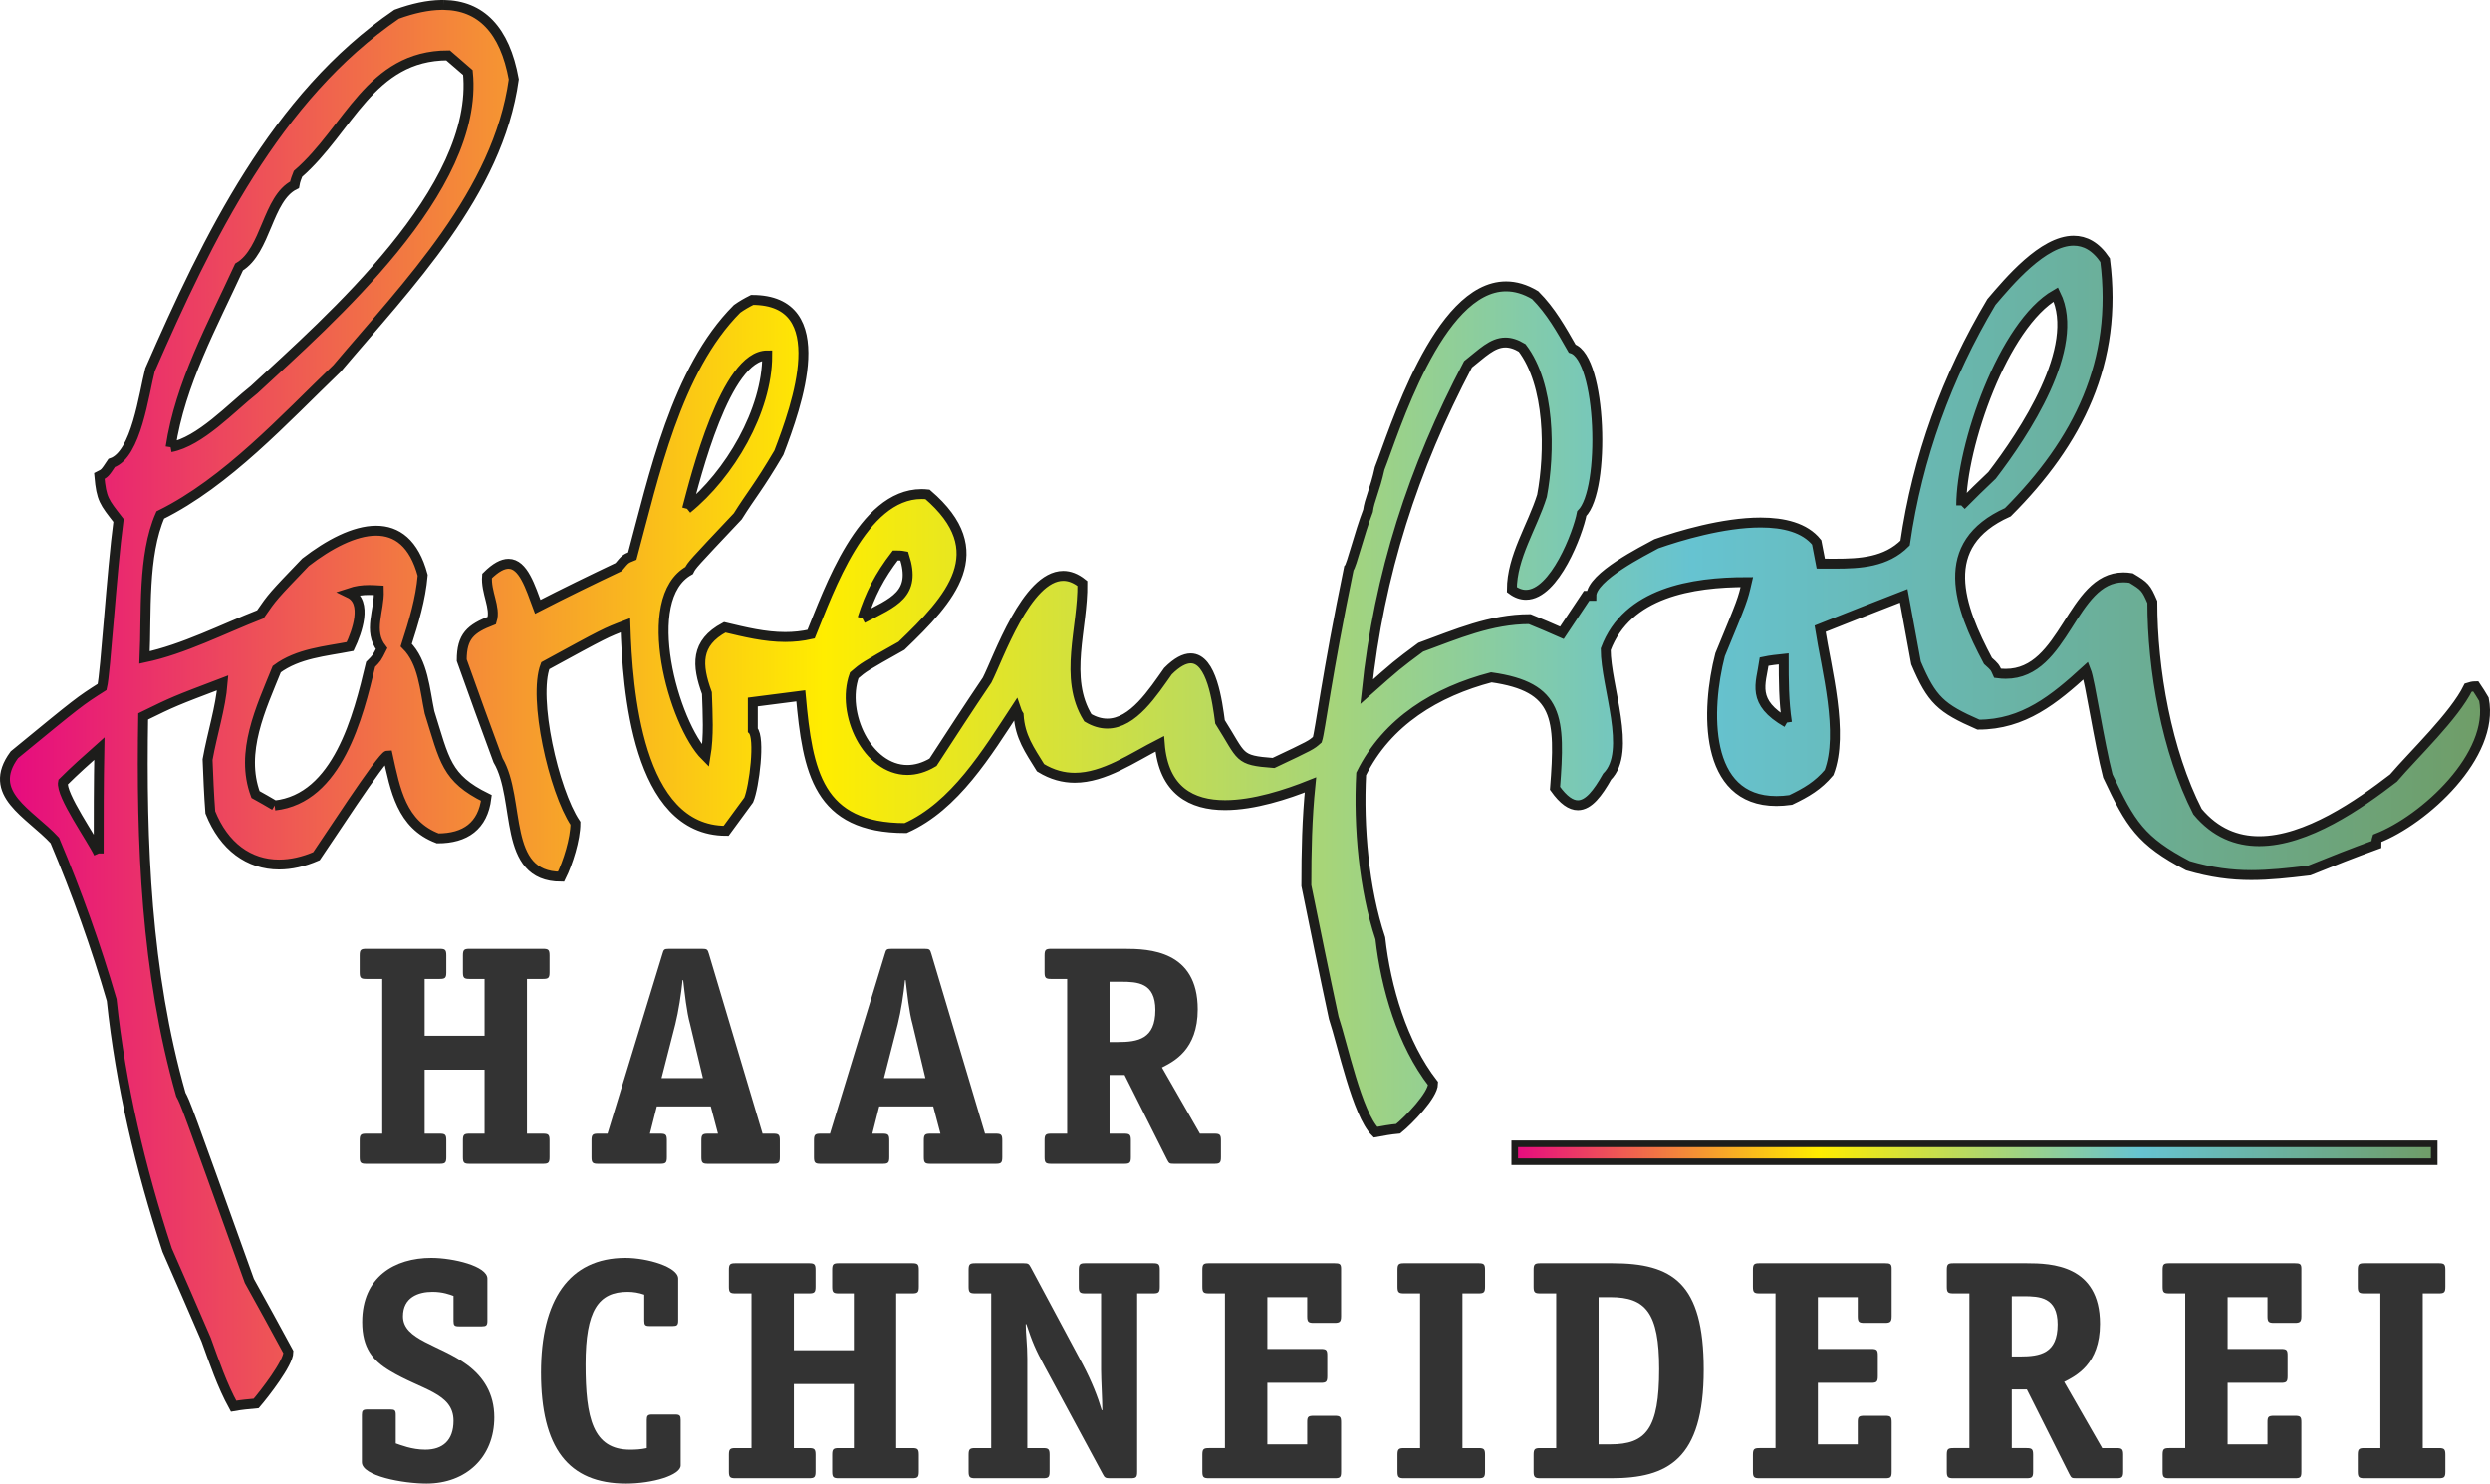
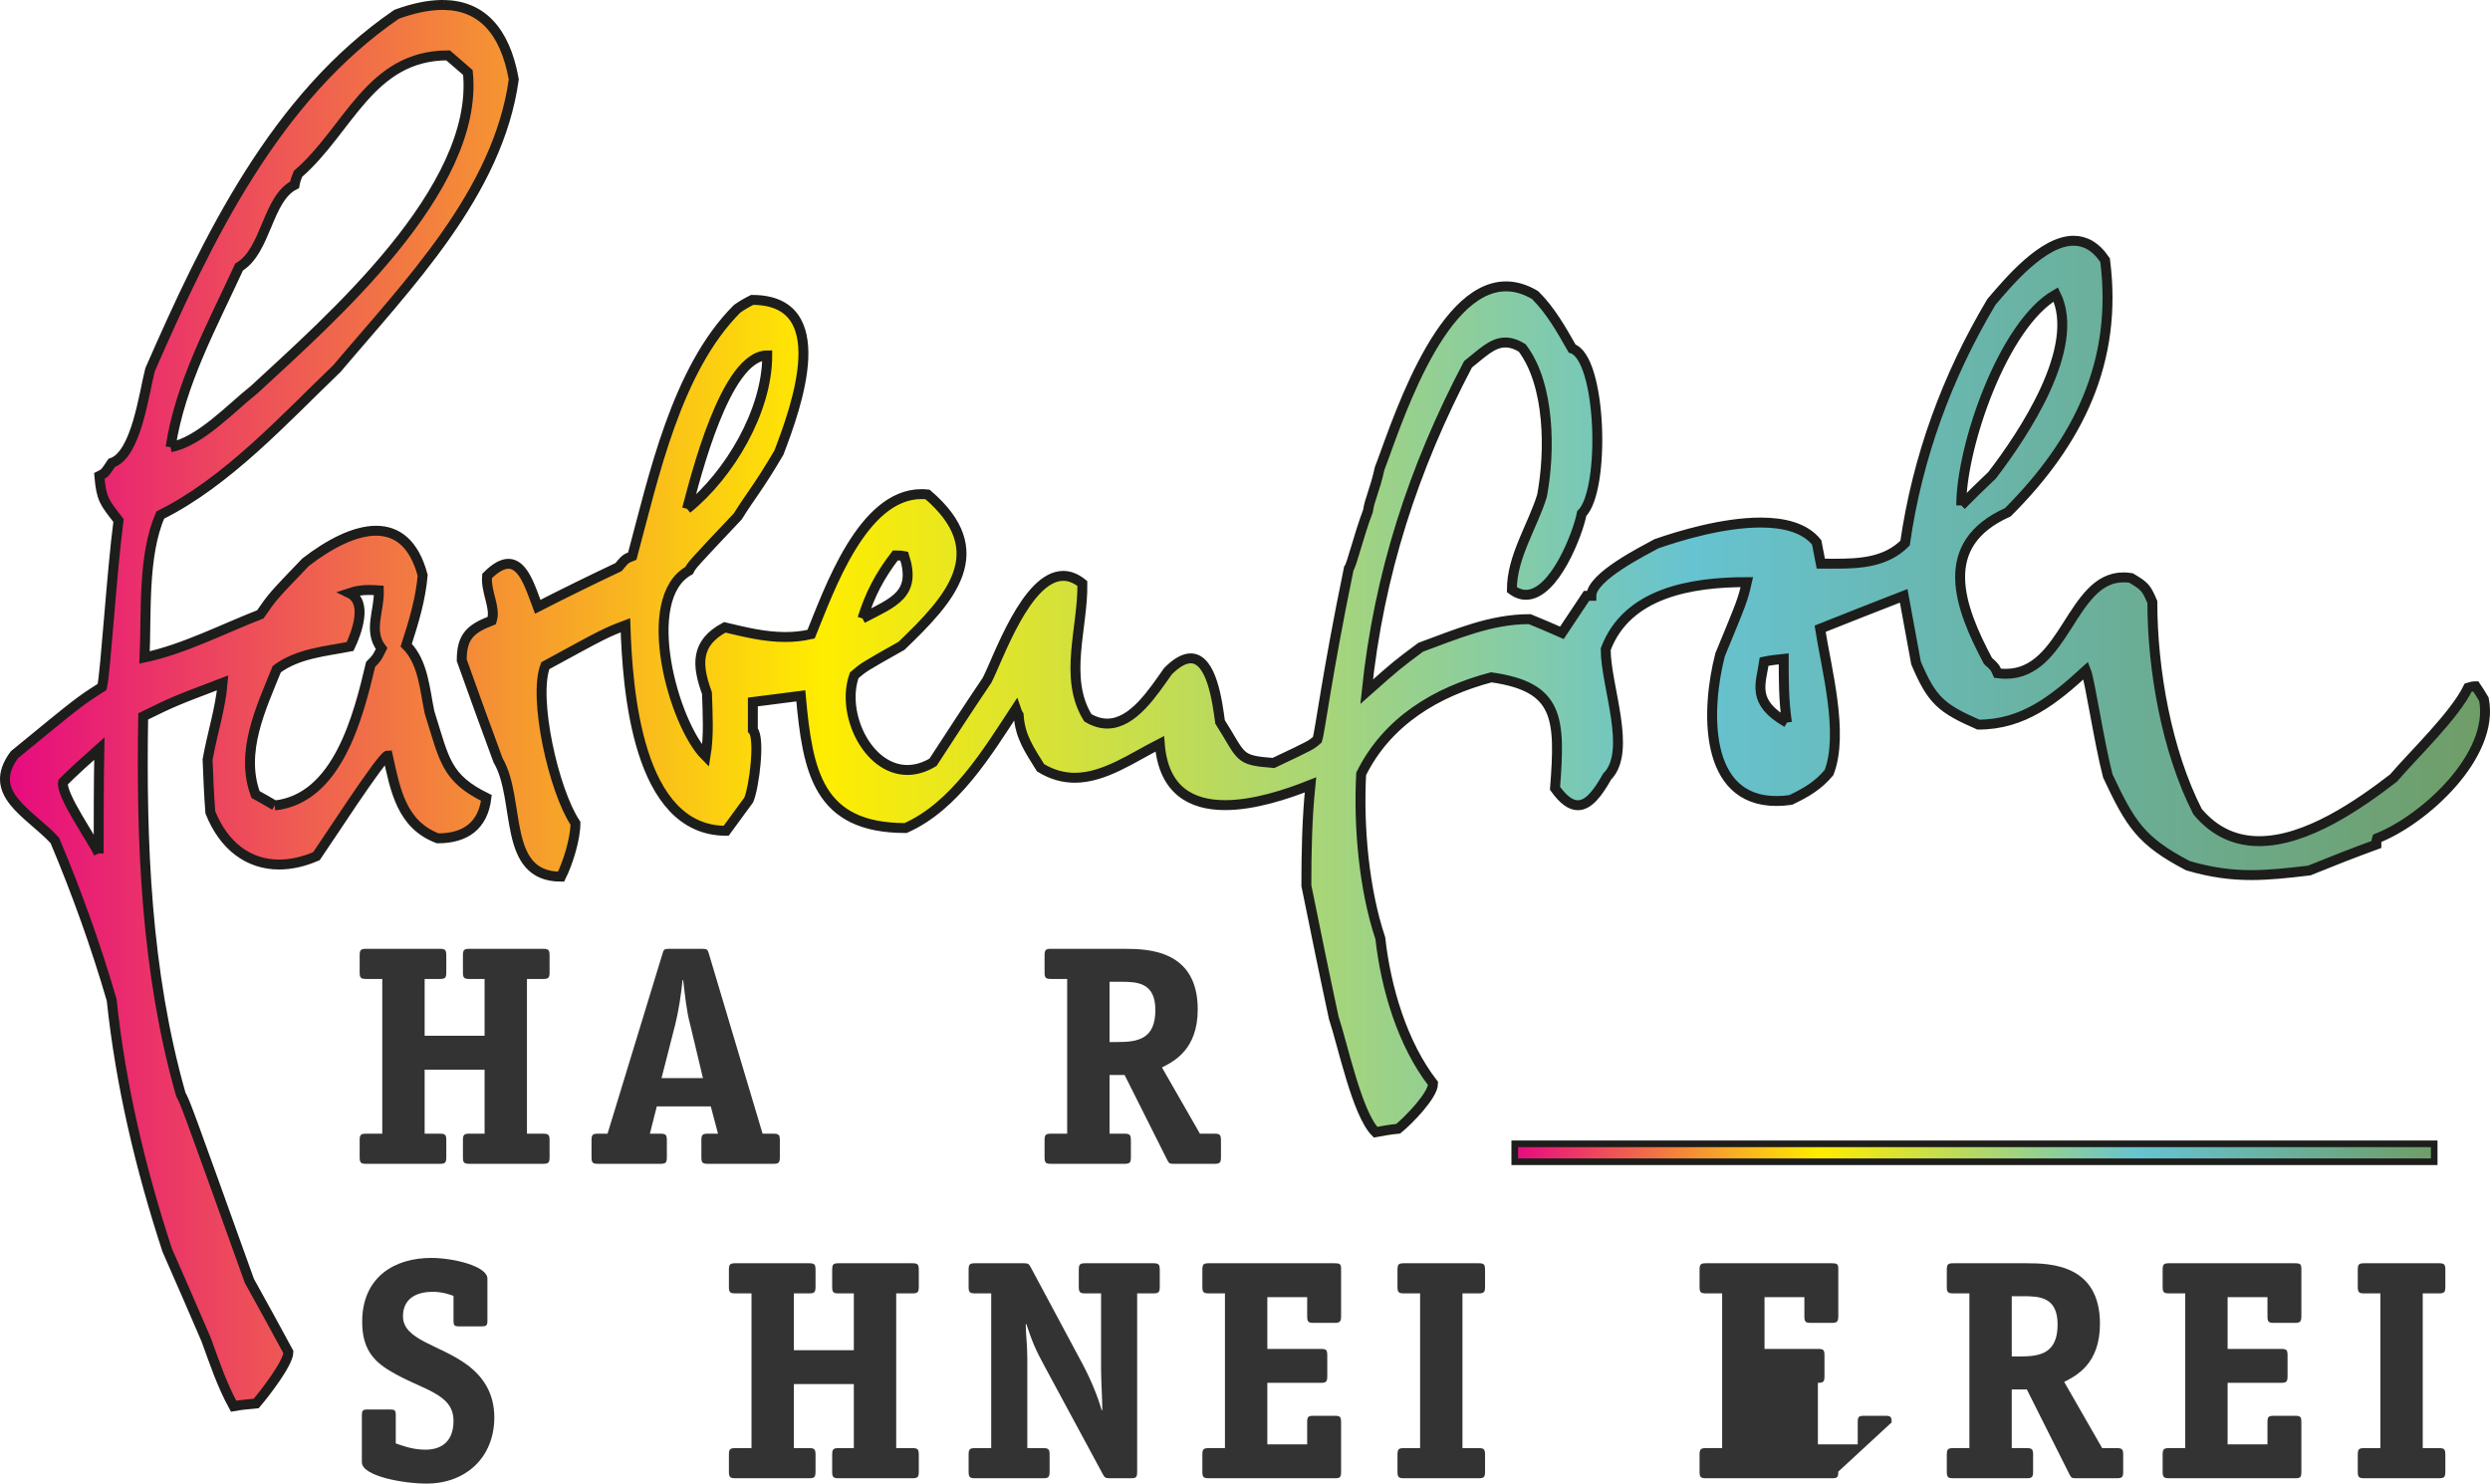
<svg xmlns="http://www.w3.org/2000/svg" xmlns:xlink="http://www.w3.org/1999/xlink" enable-background="new 0 0 753 448.661" height="448.661" viewBox="0 0 753 448.661" width="753">
  <linearGradient id="a">
    <stop offset="0" stop-color="#e60a80" />
    <stop offset=".33" stop-color="#ffed00" />
    <stop offset=".68" stop-color="#66c3d1" />
    <stop offset="1" stop-color="#6f9d67" />
  </linearGradient>
  <linearGradient id="b" gradientUnits="userSpaceOnUse" x1="1.5" x2="751.5" xlink:href="#a" y1="213.38" y2="213.38" />
  <linearGradient id="c" gradientUnits="userSpaceOnUse" x1="458.072" x2="736.123" xlink:href="#a" y1="348.624" y2="348.624" />
  <g fill="#333">
    <path d="m166.193 344.84c0-1.712-.378-1.994-1.993-1.994h-4.843v-46.794h4.843c1.614 0 1.993-.285 1.993-1.993v-5.127c0-1.707-.378-1.991-1.993-1.991h-22.212c-1.614 0-1.993.284-1.993 1.991v5.127c0 1.708.378 1.993 1.993 1.993h4.557v17.18h-18.129v-17.18h4.556c1.613 0 1.993-.285 1.993-1.993v-5.127c0-1.707-.379-1.991-1.993-1.991h-22.21c-1.614 0-1.995.284-1.995 1.991v5.127c0 1.708.38 1.993 1.995 1.993h4.84v46.794h-4.84c-1.614 0-1.995.282-1.995 1.994v5.124c0 1.709.38 1.996 1.995 1.996h22.21c1.613 0 1.993-.287 1.993-1.996v-5.124c0-1.712-.379-1.994-1.993-1.994h-4.556v-19.362h18.129v19.362h-4.557c-1.614 0-1.993.282-1.993 1.994v5.124c0 1.709.378 1.996 1.993 1.996h22.212c1.614 0 1.993-.287 1.993-1.996z" />
    <path d="m212.58 326.044h-12.529l4.177-16.325c.947-3.796 1.803-9.301 2.182-13.289h.191c.474 3.988 1.043 9.589 2.088 13.289zm23.254 18.796c0-1.712-.381-1.994-1.993-1.994h-3.228l-16.229-54.388c-.382-1.329-.57-1.518-2.088-1.518h-9.872c-1.614 0-1.71.188-2.088 1.518l-16.61 54.388h-2.849c-1.614 0-1.995.282-1.995 1.994v5.124c0 1.709.381 1.996 1.995 1.996h18.792c1.614 0 1.995-.287 1.995-1.996v-5.124c0-1.712-.381-1.994-1.995-1.994h-3.132l2.089-8.26h16.325l2.184 8.26h-3.037c-1.613 0-1.994.282-1.994 1.994v5.124c0 1.709.381 1.996 1.994 1.996h19.743c1.612 0 1.993-.287 1.993-1.996z" />
-     <path d="m279.848 326.044h-12.529l4.177-16.325c.949-3.796 1.804-9.301 2.182-13.289h.191c.475 3.988 1.045 9.589 2.088 13.289zm23.255 18.796c0-1.712-.382-1.994-1.992-1.994h-3.229l-16.23-54.388c-.38-1.329-.569-1.518-2.088-1.518h-9.872c-1.614 0-1.71.188-2.088 1.518l-16.61 54.388h-2.848c-1.614 0-1.994.282-1.994 1.994v5.124c0 1.709.38 1.996 1.994 1.996h18.792c1.615 0 1.995-.287 1.995-1.996v-5.124c0-1.712-.38-1.994-1.995-1.994h-3.133l2.089-8.26h16.325l2.184 8.26h-3.036c-1.614 0-1.994.282-1.994 1.994v5.124c0 1.709.38 1.996 1.994 1.996h19.744c1.61 0 1.992-.287 1.992-1.996z" />
    <path d="m369.231 344.84c0-1.709-.38-1.994-1.993-1.994h-4.366l-11.485-20.026c3.512-1.807 10.819-5.317 10.819-17.563 0-17.843-14.807-18.316-22.116-18.316h-22.21c-1.613 0-1.992.284-1.992 1.991v5.127c0 1.708.379 1.993 1.992 1.993h4.841v46.794h-4.841c-1.613 0-1.992.285-1.992 1.994v5.124c0 1.709.379 1.994 1.992 1.994h22.116c1.615 0 1.993-.285 1.993-1.994v-5.124c0-1.709-.378-1.994-1.993-1.994h-4.461v-17.75h4.555l12.815 25.531c.665 1.237.665 1.331 2.185 1.331h12.148c1.613 0 1.993-.285 1.993-1.994zm-33.696-29.71v-18.226h3.512c4.935 0 10.348.284 10.348 8.542 0 8.735-5.222 9.684-11.391 9.684z" />
    <path d="m137.147 399.493c0 1.33.286 1.615 1.614 1.615h7.025c1.232 0 1.611-.285 1.611-1.615v-12.814c0-3.796-10.346-6.264-16.989-6.264-11.011 0-20.882 5.696-20.882 19.362 0 7.88 3.228 11.676 8.257 14.713 9.683 5.885 19.364 6.739 19.364 15.188 0 5.883-3.228 8.731-8.542 8.731-4.081 0-7.498-1.425-8.923-1.9v-8.636c0-1.328-.285-1.613-1.614-1.613h-7.023c-1.327 0-1.612.381-1.612 1.613v14.334c0 4.177 12.434 6.453 19.551 6.453 11.959 0 20.502-7.975 20.502-20.028 0-7.214-3.321-12.245-8.162-15.85-8.353-6.17-19.458-7.498-19.458-14.712 0-5.696 4.555-7.405 8.92-7.405 3.133 0 5.317.854 6.36 1.232v7.596z" />
-     <path d="m205.84 429.392c0-1.232-.285-1.613-1.613-1.613h-7.025c-1.328 0-1.611.381-1.611 1.613v8.544c-1.709.381-3.323.475-5.031.475-11.297 0-13.479-9.588-13.479-25.818 0-16.325 3.892-21.926 12.72-21.926 1.707 0 3.417.284 5.028.854v7.879c0 1.326.285 1.613 1.614 1.613h7.023c1.234 0 1.615-.287 1.615-1.613v-12.719c0-3.514-9.303-6.264-15.948-6.264-17.084 0-25.53 12.813-25.53 34.643 0 22.783 8.257 33.602 25.722 33.602 8.068 0 16.516-2.562 16.516-5.505v-13.765z" />
    <path d="m277.854 439.93c0-1.709-.381-1.994-1.993-1.994h-4.843v-46.794h4.843c1.612 0 1.993-.284 1.993-1.993v-5.127c0-1.709-.381-1.993-1.993-1.993h-22.212c-1.614 0-1.992.284-1.992 1.993v5.127c0 1.709.378 1.993 1.992 1.993h4.558v17.181h-18.132v-17.181h4.559c1.613 0 1.992-.284 1.992-1.993v-5.127c0-1.709-.379-1.993-1.992-1.993h-22.212c-1.612 0-1.993.284-1.993 1.993v5.127c0 1.709.381 1.993 1.993 1.993h4.842v46.794h-4.842c-1.612 0-1.993.285-1.993 1.994v5.124c0 1.709.381 1.994 1.993 1.994h22.212c1.613 0 1.992-.285 1.992-1.994v-5.124c0-1.709-.379-1.994-1.992-1.994h-4.559v-19.364h18.132v19.364h-4.558c-1.614 0-1.992.285-1.992 1.994v5.124c0 1.709.378 1.994 1.992 1.994h22.212c1.612 0 1.993-.285 1.993-1.994z" />
    <path d="m343.889 391.14h4.839c1.614 0 1.995-.284 1.995-1.991v-5.127c0-1.709-.381-1.993-1.995-1.993h-20.502c-1.61 0-1.992.284-1.992 1.993v5.127c0 1.707.382 1.991 1.992 1.991h4.747v22.972c0 3.038.381 9.302.381 12.339h-.191c-1.138-3.892-3.037-8.731-5.695-13.763l-15.756-29.427c-.569-1.044-.759-1.232-2.184-1.232h-14.616c-1.614 0-1.994.284-1.994 1.993v5.127c0 1.707.38 1.991 1.994 1.991h4.84v46.796h-4.84c-1.614 0-1.994.285-1.994 1.992v5.126c0 1.709.38 1.994 1.994 1.994h20.503c1.611 0 1.992-.285 1.992-1.994v-5.126c0-1.707-.381-1.992-1.992-1.992h-4.746v-27.053c0-4.365-.476-7.31-.476-10.439h.19c1.802 5.409 2.751 7.689 5.601 12.909l17.464 32.367c.569 1.137.854 1.328 2.184 1.328h6.265c1.708 0 1.993-.285 1.993-1.994v-53.914z" />
    <path d="m405.557 430.152c0-1.709-.285-1.993-1.994-1.993h-6.264c-1.802 0-1.995.378-1.995 1.993v6.643h-12.052v-18.603h16.137c1.613 0 1.991-.284 1.991-1.993v-6.264c0-1.709-.287-1.994-1.991-1.994h-16.137v-15.66h12.052v5.79c0 1.706.38 1.991 1.995 1.991h6.264c1.518 0 1.994-.285 1.994-1.991v-14.43c0-1.422-.477-1.613-1.994-1.613h-37.967c-1.614 0-1.992.284-1.992 1.993v5.127c0 1.707.378 1.991 1.992 1.991h4.84v46.796h-4.84c-1.614 0-1.992.285-1.992 1.992v5.126c0 1.709.378 1.994 1.992 1.994h38.063c1.613 0 1.898-.285 1.898-1.994z" />
    <path d="m449.096 439.93c0-1.709-.381-1.994-1.993-1.994h-4.842v-46.794h4.842c1.612 0 1.993-.284 1.993-1.993v-5.127c0-1.709-.381-1.993-1.993-1.993h-22.498c-1.611 0-1.992.284-1.992 1.993v5.127c0 1.709.381 1.993 1.992 1.993h4.844v46.794h-4.844c-1.611 0-1.992.285-1.992 1.994v5.124c0 1.709.381 1.994 1.992 1.994h22.498c1.612 0 1.993-.285 1.993-1.994z" />
-     <path d="m483.426 436.797v-44.518h3.608c10.632 0 14.713 4.746 14.713 21.736 0 18.131-3.987 22.781-14.713 22.781h-3.608zm-17.559-54.769c-1.709 0-2.09.284-2.09 1.993v5.127c0 1.709.381 1.993 1.994 1.993h4.842v46.794h-4.842c-1.613 0-1.994.285-1.994 1.994v5.124c0 1.613.381 1.994 1.994 1.994h21.546c16.895 0 27.907-5.601 27.907-32.843 0-26.292-9.492-32.177-27.623-32.177h-21.734z" />
-     <path d="m572.052 430.152c0-1.709-.285-1.993-1.993-1.993h-6.264c-1.805 0-1.996.378-1.996 1.993v6.643h-12.054v-18.603h16.137c1.615 0 1.993-.284 1.993-1.993v-6.264c0-1.709-.284-1.994-1.993-1.994h-16.137v-15.66h12.054v5.79c0 1.706.38 1.991 1.996 1.991h6.264c1.52 0 1.993-.285 1.993-1.991v-14.43c0-1.422-.474-1.613-1.993-1.613h-37.968c-1.613 0-1.993.284-1.993 1.993v5.127c0 1.707.38 1.991 1.993 1.991h4.84v46.796h-4.84c-1.613 0-1.993.285-1.993 1.992v5.126c0 1.709.38 1.994 1.993 1.994h38.061c1.615 0 1.9-.285 1.9-1.994z" />
+     <path d="m572.052 430.152c0-1.709-.285-1.993-1.993-1.993h-6.264c-1.805 0-1.996.378-1.996 1.993v6.643h-12.054v-18.603c1.615 0 1.993-.284 1.993-1.993v-6.264c0-1.709-.284-1.994-1.993-1.994h-16.137v-15.66h12.054v5.79c0 1.706.38 1.991 1.996 1.991h6.264c1.52 0 1.993-.285 1.993-1.991v-14.43c0-1.422-.474-1.613-1.993-1.613h-37.968c-1.613 0-1.993.284-1.993 1.993v5.127c0 1.707.38 1.991 1.993 1.991h4.84v46.796h-4.84c-1.613 0-1.993.285-1.993 1.992v5.126c0 1.709.38 1.994 1.993 1.994h38.061c1.615 0 1.9-.285 1.9-1.994z" />
    <path d="m642.072 439.93c0-1.709-.379-1.994-1.994-1.994h-4.365l-11.486-20.027c3.514-1.805 10.82-5.316 10.82-17.561 0-17.844-14.808-18.317-22.115-18.317h-22.211c-1.613 0-1.991.282-1.991 1.991v5.127c0 1.707.378 1.991 1.991 1.991h4.84v46.796h-4.84c-1.613 0-1.991.285-1.991 1.994v5.124c0 1.709.378 1.994 1.991 1.994h22.115c1.616 0 1.994-.285 1.994-1.994v-5.124c0-1.709-.378-1.994-1.994-1.994h-4.461v-17.749h4.557l12.814 25.53c.666 1.235.666 1.331 2.184 1.331h12.148c1.615 0 1.994-.285 1.994-1.994zm-33.697-29.71v-18.226h3.512c4.935 0 10.349.285 10.349 8.542 0 8.736-5.221 9.684-11.391 9.684z" />
    <path d="m695.956 430.152c0-1.709-.285-1.993-1.992-1.993h-6.266c-1.802 0-1.993.378-1.993 1.993v6.643h-12.054v-18.603h16.137c1.613 0 1.991-.284 1.991-1.993v-6.264c0-1.709-.285-1.994-1.991-1.994h-16.137v-15.66h12.054v5.79c0 1.706.38 1.991 1.993 1.991h6.266c1.518 0 1.992-.285 1.992-1.991v-14.43c0-1.422-.475-1.613-1.992-1.613h-37.967c-1.615 0-1.993.284-1.993 1.993v5.127c0 1.707.378 1.991 1.993 1.991h4.84v46.796h-4.84c-1.615 0-1.993.285-1.993 1.992v5.126c0 1.709.378 1.994 1.993 1.994h38.061c1.613 0 1.898-.285 1.898-1.994z" />
    <path d="m739.495 439.93c0-1.709-.378-1.994-1.991-1.994h-4.845v-46.794h4.845c1.613 0 1.991-.284 1.991-1.993v-5.127c0-1.709-.378-1.993-1.991-1.993h-22.498c-1.611 0-1.992.284-1.992 1.993v5.127c0 1.709.381 1.993 1.992 1.993h4.842v46.794h-4.842c-1.611 0-1.992.285-1.992 1.994v5.124c0 1.709.381 1.994 1.992 1.994h22.498c1.613 0 1.991-.285 1.991-1.994z" />
  </g>
  <path d="m134.202 1.5h-.792c-4.015.058-8.514 1.007-13.462 2.816-36.667 25.067-57.176 67.741-74.572 107.513-1.871 7.255-4.148 25.689-11.603 28.174-2.071 3.109-2.071 3.109-3.732 3.938.624 7.042 1.449 7.87 5.802 13.467-2.07 15.536-3.937 46.196-4.971 50.338-6.837 4.351-6.837 4.351-26.518 20.506-8.7 11.813 4.558 17.611 12.223 25.896 6.632 15.743 12.429 31.903 17.196 48.268 2.694 25.688 8.698 50.962 16.777 75.615 3.938 8.902 7.872 18.019 11.809 27.137 2.484 6.831 4.765 13.671 8.287 20.092 2.28-.413 4.557-.618 6.836-.828 2.487-2.9 9.736-12.219 9.736-15.537-3.936-7.248-7.87-14.501-11.807-21.541-19.266-53.658-19.266-53.658-20.717-56.35-10.563-37.083-12.014-76.028-11.393-114.354 9.322-4.555 9.322-4.555 24.031-10.146-.623 7.663-3.108 15.118-4.559 23.2.207 5.179.417 10.566.831 15.951 4.16 10.401 11.733 15.793 20.802 15.793 3.575 0 7.382-.837 11.306-2.535 2.073-2.9 19.886-30.453 21.546-30.453 2.277 10.357 4.141 20.92 15.121 25.068 8.286 0 13.673-3.729 14.709-12.224-12.226-6.009-12.64-11.395-17.196-25.896-1.447-6.838-1.866-15.121-7.042-20.3 2.277-7.045 4.35-13.878 4.971-21.133-2.62-9.777-7.841-13.474-14.085-13.474-6.59 0-14.32 4.113-21.337 9.54-9.946 10.358-9.946 10.358-13.672 15.745-11.187 4.351-23.206 10.564-35.011 13.047.618-13.255-.621-30.861 4.767-43.084 20.092-9.945 37.493-29.006 53.442-44.333 21.337-25.272 48.686-53.036 53.449-87.422-2.709-15.04-10.005-22.327-21.172-22.494m-82.614 133.74c2.9-19.268 12.636-36.876 20.713-54.484 8.289-4.97 8.495-20.713 16.78-24.859.21-1.242.624-2.276 1.035-3.312 15.331-13.258 21.753-35.841 45.371-35.841 1.863 1.658 3.933 3.316 6.006 5.18 3.522 35.425-41.846 74.786-64.632 95.914-6.838 5.388-16.366 15.745-25.273 17.402m31.489 108.343c-2.075-1.241-3.938-2.278-5.802-3.313-4.764-12.843 1.656-26.104 6.423-37.913 6.418-4.762 14.707-5.386 22.165-6.833 2.071-4.351 5.385-13.467-.208-16.163 2.143-.713 3.892-.935 5.929-.935.913 0 1.886.046 2.979.111.208 6.213-3.314 12.218.829 17.605-1.451 2.905-1.451 2.905-3.313 4.766-3.732 15.742-9.948 40.602-29.002 42.675m-53.241 14.502c-1.869-4.146-11.601-17.814-10.774-21.546 3.52-3.521 7.252-6.835 10.979-10.15-.205 10.565-.205 21.13-.205 31.696m597.25-185.284c-9.279 0-19.572 12.308-24.875 18.521-13.466 22.583-22.376 47.022-26.103 72.921-5.783 5.783-13.49 6.229-21.243 6.229-1.413 0-2.831-.018-4.235-.018-.417-2.278-.83-4.346-1.245-6.422-3.577-4.453-9.908-6.005-16.979-6.005-11.345 0-24.604 3.998-31.496 6.422-3.729 2.072-19.681 9.942-19.681 15.743h-1.45c-2.482 3.729-4.973 7.459-7.457 11.188-3.313-1.452-6.629-2.9-9.736-4.144-11.808 0-22.163 4.555-32.938 8.494-7.249 5.386-7.249 5.386-16.365 13.465 3.727-35.628 14.086-67.533 30.657-99.019 4.201-3.301 7.313-6.599 11.304-6.599 1.524 0 3.177.48 5.063 1.624 8.492 11.188 8.492 31.487 6.007 44.746-2.899 9.322-9.115 18.437-9.115 28.379 1.449 1.082 2.874 1.557 4.259 1.557 8.712 0 15.802-18.83 16.871-24.551 7.249-7.248 6.01-47.024-2.9-49.923-3.315-5.8-6.42-11.396-11.188-16.158-3.068-1.833-6.001-2.646-8.806-2.646-20.665 0-34.023 44.475-38.219 55.056-1.448 6.627-3.105 9.531-3.519 12.843-2.695 7.042-4.974 16.573-5.803 17.399-6.629 32.112-8.7 49.308-9.526 51.79-1.868 1.657-1.868 1.657-13.256 7.044-10.979-.828-9.325-1.656-16.163-12.432-.801-5.936-2.473-19.206-8.869-19.206-1.858 0-4.121 1.124-6.874 3.879-4.524 6.365-10.533 15.847-18.367 15.847-1.853 0-3.81-.53-5.871-1.759-7.457-12.017-1.447-27.14-1.655-40.604-1.992-1.604-3.924-2.307-5.785-2.307-11.102 0-19.639 24.95-23.009 31.516-5.593 8.288-10.979 16.573-16.368 24.859-2.701 1.613-5.313 2.324-7.764 2.324-12.024 0-20.188-17.104-16.059-28.636 2.901-2.485 2.901-2.485 14.295-8.907 14.917-14.291 27.965-28.586 7.873-45.781-.618-.067-1.227-.1-1.827-.1-17.912 0-27.979 29.133-33.391 42.358-2.672.609-5.271.861-7.828.861-6.178 0-12.122-1.466-18.275-2.931-8.905 4.766-8.491 11.395-5.386 19.887.207 6.425.623 12.847-.414 19.059-9.735-9.734-20.302-47.645-4.969-56.139.826-1.656.826-1.656 14.707-16.367 4.143-6.629 6.216-8.698 12.43-19.263 5.383-14.091 16.986-46.198-8.079-46.198-1.659.831-3.11 1.659-4.561 2.696-18.436 18.433-25.273 50.959-31.695 74.779-2.069.83-2.069.83-4.144 3.317-8.284 3.936-16.363 7.868-24.442 12.017-2.238-5.966-4.366-13.003-8.858-13.003-1.75 0-3.859 1.067-6.473 3.681-.414 4.97 2.692 9.524 1.451 13.464-6.422 2.487-9.114 4.764-9.114 12.013 3.522 9.944 7.249 20.095 10.98 30.246 7.041 12.015 1.033 35.217 19.057 35.217 2.072-4.144 4.35-11.395 4.35-16.158-6.628-9.942-12.844-37.908-9.114-47.644 18.231-9.945 18.231-9.945 24.237-12.224.622 19.266 3.521 62.147 30.452 62.147 2.279-3.11 4.557-6.22 6.837-9.324 1.656-3.936 3.52-18.85 1.24-21.129v-8.494c4.767-.621 9.531-1.241 14.502-1.865 2.072 22.996 5.181 39.982 31.694 39.982 14.914-6.629 24.654-22.785 33.352-36.043.21.62.417 1.241.831 1.863.414 6.625 3.314 10.564 6.628 15.949 3.521 2.159 6.966 3.026 10.346 3.026 8.945 0 17.432-6.067 25.7-10.274 1.111 14.219 9.669 18.547 19.763 18.547 8.729 0 18.607-3.236 25.813-6.117-1.035 10.148-1.243 20.3-1.243 30.45 2.691 13.258 5.387 26.517 8.285 39.98 2.693 8.079 7.047 29.005 12.636 34.6 2.281-.42 4.56-.833 6.838-1.037 3.104-2.489 10.563-10.151 10.563-13.674-9.318-12.014-14.293-29.003-15.95-43.919-4.97-14.915-6.626-33.765-5.8-49.717 7.874-15.951 22.787-24.858 39.36-29.211 20.513 2.902 20.924 12.225 19.267 33.56 2.576 3.624 4.838 5.118 6.912 5.118 3.259 0 6.046-3.7 8.831-8.638 7.666-7.668-.417-27.345-.417-38.53 6.424-17.195 26.106-20.305 42.676-20.305-1.241 5.39-1.241 5.39-8.079 21.959-4.294 16.598-5.094 44.235 17.03 44.235 1.348 0 2.785-.104 4.309-.317 4.766-2.276 8.286-4.349 11.6-8.283 4.557-11.811-.831-31.488-2.692-43.503 8.286-3.317 16.78-6.629 25.274-9.946 1.242 6.629 2.487 13.467 3.729 20.3 4.762 11.188 7.458 13.675 18.851 18.647 13.673 0 22.993-7.666 32.522-16.367 1.244 3.107 3.938 21.544 6.629 31.903 6.836 14.502 9.944 19.679 24.239 27.136 7.116 2.08 13.071 2.831 19.156 2.831 5.434 0 10.965-.599 17.513-1.379 6.625-2.693 13.465-5.388 20.298-7.872 0-.622 0-1.244.209-1.863 14.293-5.595 35.632-25.068 32.314-42.055-.829-1.45-1.655-2.691-2.487-3.936-.824 0-1.654.207-2.274.416-4.146 8.492-16.367 20.093-22.578 27.342-10.41 8.016-26.257 19.084-40.611 19.084-6.792 0-13.251-2.48-18.641-8.931-9.323-18.234-13.673-42.883-13.673-63.392-1.863-4.349-2.279-4.766-6.421-7.251-.804-.133-1.578-.197-2.321-.197-7.942 0-12.33 7.294-16.984 14.581-4.657 7.295-9.584 14.585-18.622 14.585-.789 0-1.61-.057-2.465-.172-.831-1.868-.831-1.868-2.903-3.729-8.698-16.365-15.744-35.217 6.01-44.955 21.335-21.337 33.352-45.576 29.412-76.234-2.838-4.221-6.108-5.879-9.512-5.879m-33.99 80.05c0-17.815 12.638-54.691 28.59-63.805 7.87 15.949-9.738 42.257-19.268 54.688-3.106 2.901-6.214 6.007-9.322 9.117m-385.315 1.032c2.489-9.322 11.603-46.402 24.24-46.402 0 16.777-11.392 36.044-24.24 46.402m53.035 33.144c2.277-7.248 5.176-12.84 9.942-19.054.829 0 1.655 0 2.694.202 3.731 11.604-3.107 13.883-12.636 18.852m279.576 31.491c-10.853-6.216-7.892-11.601-6.904-18.437 1.974-.417 3.948-.624 5.922-.83-.001 6.422-.001 12.845.982 19.267" fill="url(#b)" stroke="#1d1d1b" stroke-miterlimit="10" stroke-width="3" />
  <path d="m458.072 345.911h278.051v5.425h-278.051z" fill="url(#c)" stroke="#1d1d1b" stroke-miterlimit="10" stroke-width="2" />
</svg>